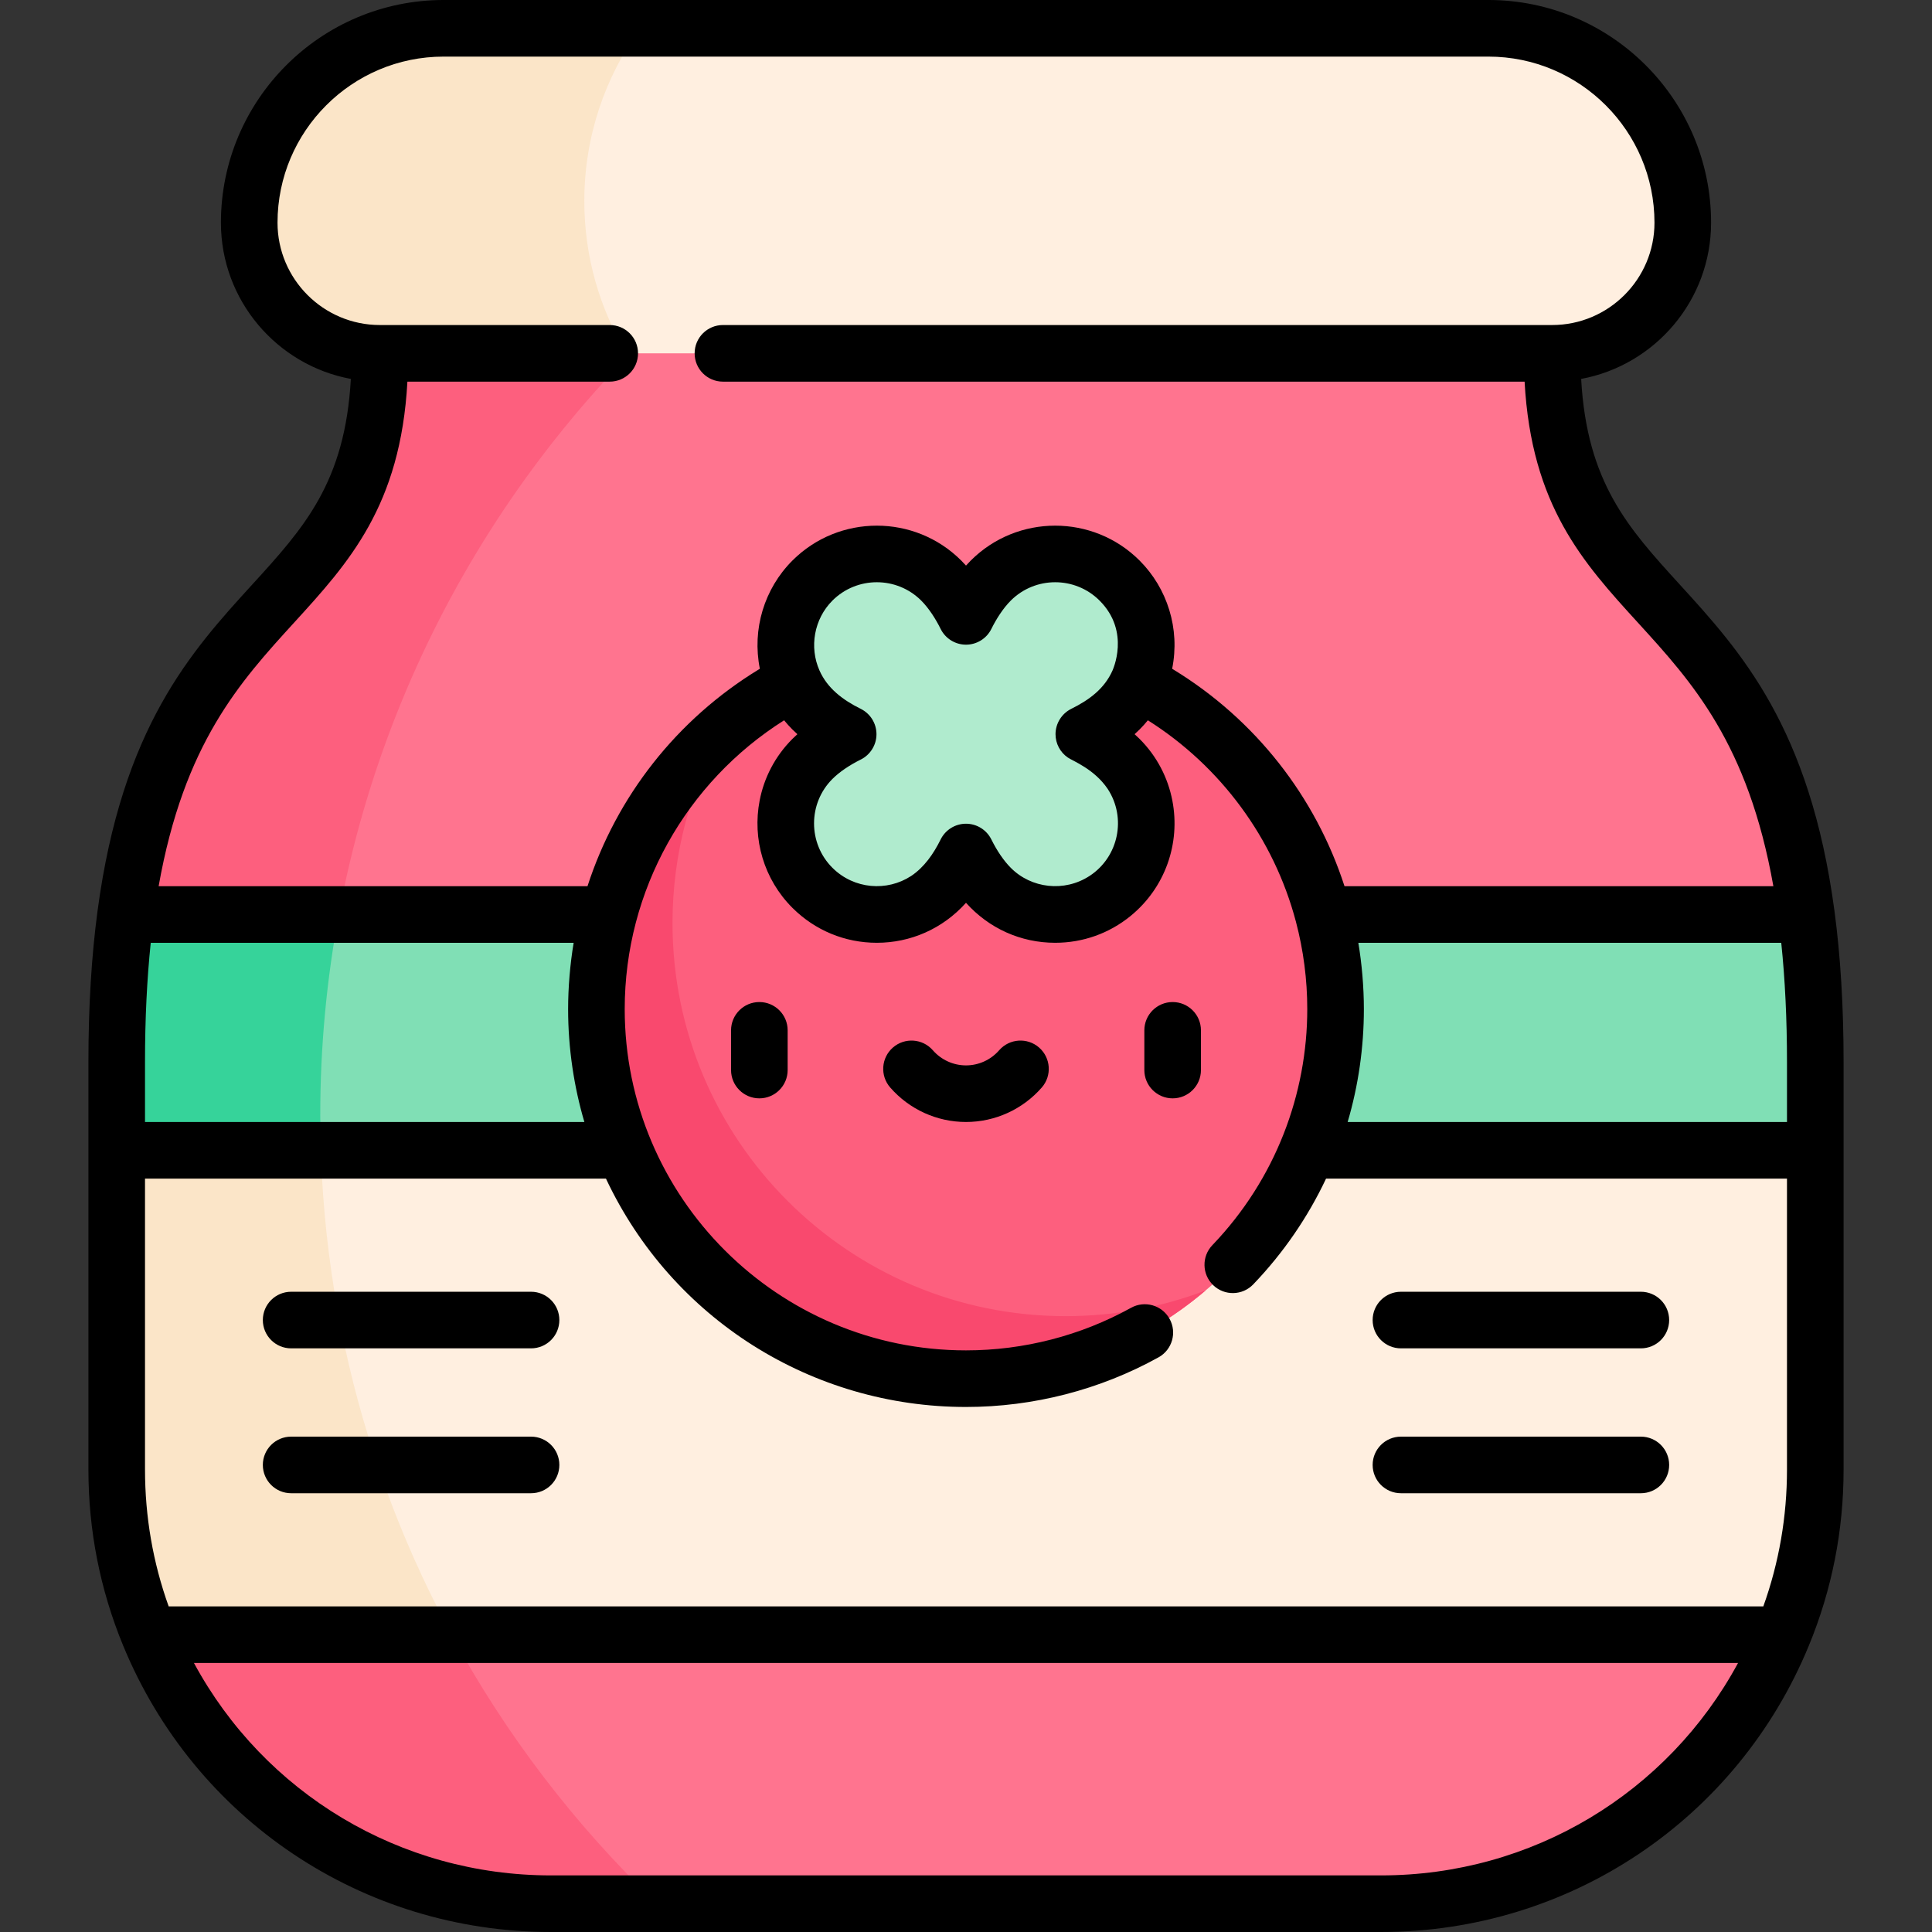
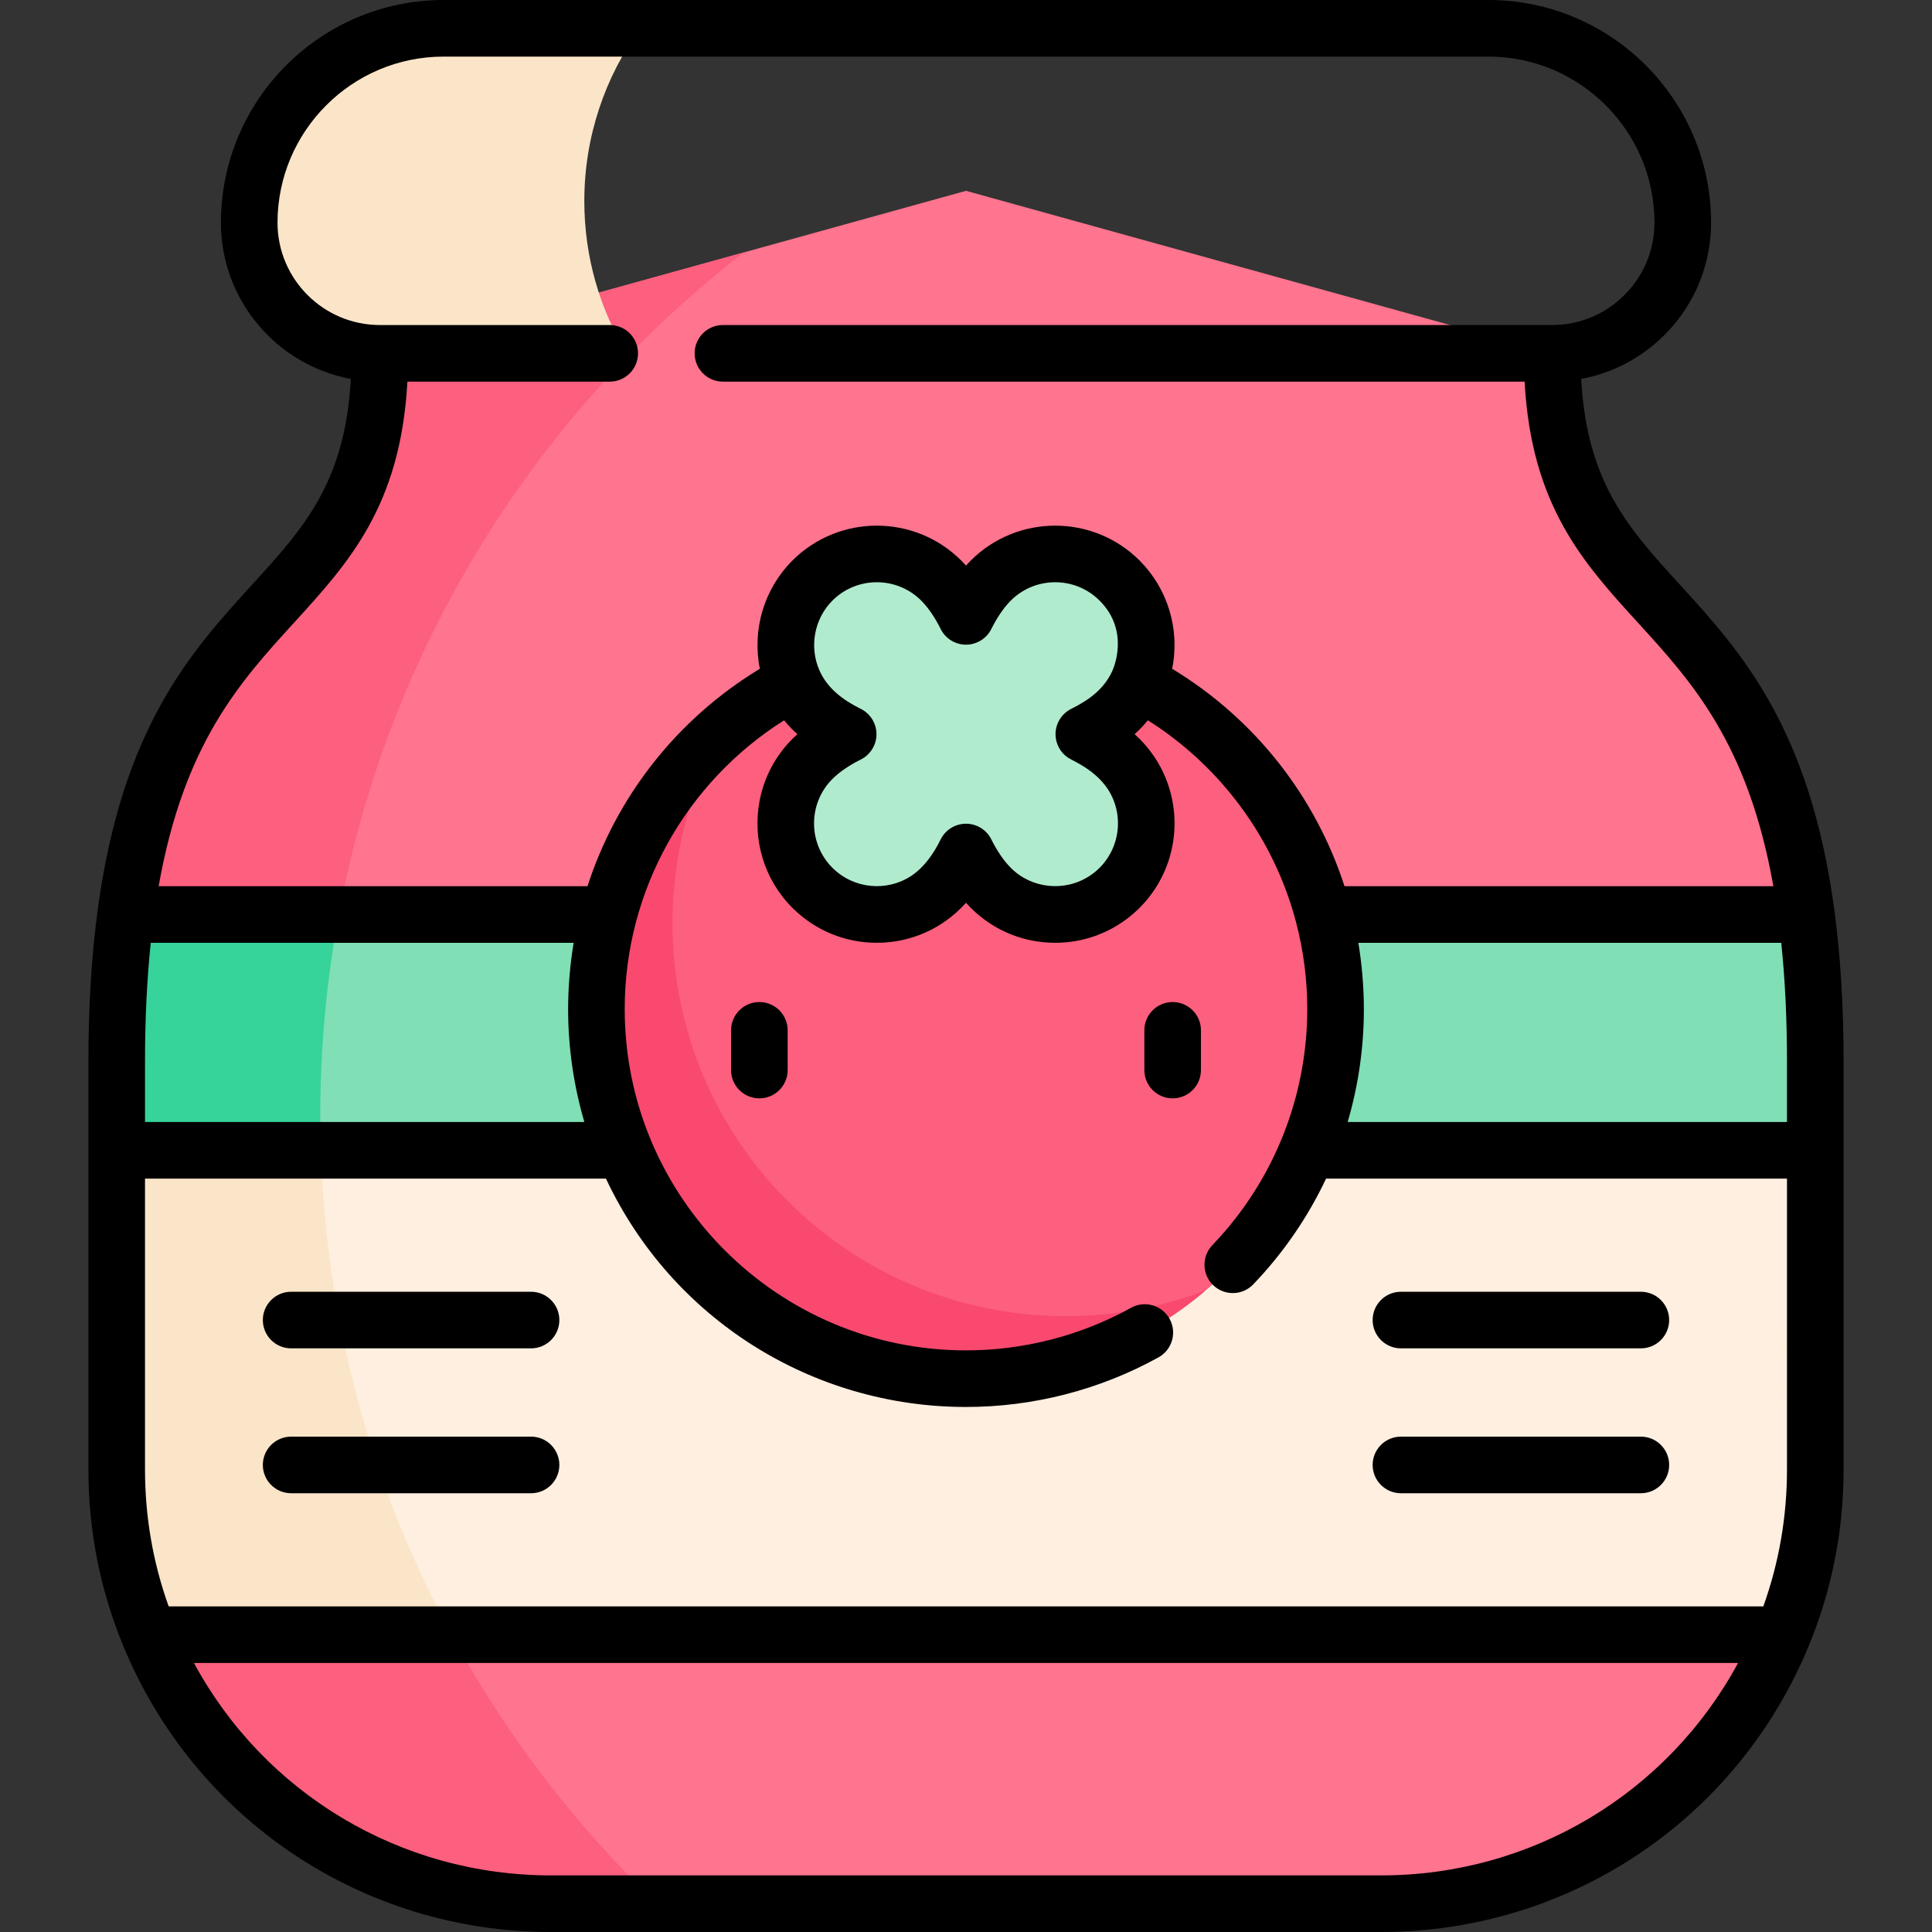
<svg xmlns="http://www.w3.org/2000/svg" id="Capa_1" enable-background="new 0 0 512 512" height="512" viewBox="0 0 512 512" width="512">
  <rect x="0" y="0" width="512" height="512" fill="#333333" stroke="none" />
  <g>
    <g>
      <path d="m481.07 304.844v84.594c0 15.495-3.07 30.279-8.624 43.77l-216.446 35.646-216.446-35.646c-5.555-13.49-8.624-28.275-8.624-43.77v-84.594l225.07-37.424z" fill="#ffefe0" />
      <path d="m84.872 295.874-53.942 8.969v84.594c0 15.495 3.07 30.28 8.624 43.77l88.591 14.59c-27.38-44.134-43.221-96.177-43.273-151.923z" fill="#fbe5c8" />
      <path d="m472.446 433.208c-17.218 41.838-58.387 71.292-106.438 71.292h-220.016c-48.05 0-89.22-29.455-106.438-71.292z" fill="#ff748f" />
      <path d="m478.711 242.353-222.711 25.067-222.711-25.067c12.185-90.953 67.377-76.722 67.377-148.714l155.334-43.07 155.334 43.07c0 71.992 55.192 57.761 67.377 148.714z" fill="#ff748f" />
      <path d="m119.654 433.207h-80.1c17.218 41.838 58.387 71.293 106.438 71.293h28.123c-21.64-20.71-40.068-44.747-54.461-71.293z" fill="#fd5f7e" />
      <path d="m197.118 66.895-96.452 26.744c0 71.992-55.192 57.761-67.377 148.714l55.405 6.236c12.043-73.634 51.891-137.908 108.424-181.694z" fill="#fd5f7e" />
-       <path d="m394.44 7.5h-276.88c-28.45 0-51.514 23.063-51.514 51.514 0 19.121 15.5 34.621 34.621 34.621h310.665c19.121 0 34.621-15.5 34.621-34.621.001-28.451-23.063-51.514-51.513-51.514z" fill="#ffefe0" />
      <path d="m481.07 281.424v23.42h-450.14v-23.42c0-14.889.846-27.784 2.36-39.071h445.421c1.514 11.287 2.359 24.182 2.359 39.071z" fill="#80dfb5" />
      <circle cx="256" cy="267.42" fill="#fd5f7e" r="97.943" />
      <path d="m287.224 194.569c3.711-1.837 7.022-4.098 9.483-6.559 9.43-9.43 9.43-24.718 0-34.148s-24.718-9.43-34.148 0c-2.461 2.461-4.722 5.772-6.559 9.483-1.837-3.711-4.098-7.022-6.559-9.483-9.43-9.43-24.718-9.43-34.148 0s-9.43 24.718 0 34.148c2.461 2.461 5.772 4.722 9.483 6.559-3.711 1.837-7.022 4.098-9.483 6.559-9.43 9.43-9.43 24.718 0 34.148s24.718 9.43 34.148 0c2.461-2.461 4.722-5.772 6.559-9.483 1.837 3.711 4.098 7.022 6.559 9.483 9.43 9.43 24.718 9.43 34.148 0s9.43-24.718 0-34.148c-2.461-2.461-5.772-4.722-9.483-6.559z" fill="#b0ebce" />
      <path d="m282.396 348.79c-57.534 0-104.175-46.641-104.175-104.175 0-18.478 4.817-35.827 13.254-50.874-20.482 17.952-33.418 44.303-33.418 73.679 0 54.092 43.851 97.943 97.943 97.943 24.234 0 46.409-8.806 63.509-23.387-11.53 4.398-24.038 6.814-37.113 6.814z" fill="#f9496e" />
      <path d="m84.869 295.602c0-18.193 1.698-35.988 4.912-53.249h-56.492c-1.514 11.287-2.36 24.182-2.36 39.071v23.419h54.101c-.096-3.07-.161-6.148-.161-9.241z" fill="#36d39a" />
      <g>
        <g>
          <g>
            <path d="m154.85 53.288c0-17.106 5.51-32.917 14.831-45.788h-52.12c-28.45 0-51.514 23.063-51.514 51.514 0 19.121 15.5 34.622 34.621 34.622h65.392c-7.114-11.78-11.21-25.585-11.21-40.348z" fill="#fbe5c8" />
          </g>
        </g>
      </g>
    </g>
    <g>
      <path d="m201.237 265.552c-4.142 0-7.5 3.357-7.5 7.5v10.523c0 4.142 3.358 7.5 7.5 7.5s7.5-3.358 7.5-7.5v-10.523c0-4.143-3.358-7.5-7.5-7.5z" />
      <path d="m310.763 265.552c-4.142 0-7.5 3.357-7.5 7.5v10.523c0 4.142 3.358 7.5 7.5 7.5s7.5-3.358 7.5-7.5v-10.523c0-4.143-3.358-7.5-7.5-7.5z" />
-       <path d="m275.366 277.607c-3.123-2.722-7.86-2.396-10.582.727-2.219 2.545-5.42 4.005-8.784 4.005s-6.565-1.46-8.784-4.005c-2.721-3.123-7.46-3.447-10.582-.727-3.123 2.722-3.448 7.459-.726 10.582 5.068 5.814 12.391 9.149 20.092 9.149s15.024-3.335 20.092-9.149c2.721-3.123 2.396-7.86-.726-10.582z" />
      <path d="m140.735 342.328h-63.581c-4.142 0-7.5 3.357-7.5 7.5 0 4.142 3.358 7.5 7.5 7.5h63.581c4.142 0 7.5-3.358 7.5-7.5s-3.358-7.5-7.5-7.5z" />
      <path d="m140.735 380.723h-63.581c-4.142 0-7.5 3.358-7.5 7.5 0 4.143 3.358 7.5 7.5 7.5h63.581c4.142 0 7.5-3.357 7.5-7.5 0-4.142-3.358-7.5-7.5-7.5z" />
      <path d="m371.265 357.328h63.581c4.142 0 7.5-3.358 7.5-7.5 0-4.143-3.358-7.5-7.5-7.5h-63.581c-4.142 0-7.5 3.357-7.5 7.5 0 4.142 3.358 7.5 7.5 7.5z" />
      <path d="m434.846 380.723h-63.581c-4.142 0-7.5 3.358-7.5 7.5 0 4.143 3.358 7.5 7.5 7.5h63.581c4.142 0 7.5-3.357 7.5-7.5 0-4.142-3.358-7.5-7.5-7.5z" />
      <path d="m486.144 241.353c-6.519-48.65-24.842-68.74-41.009-86.464-13.622-14.935-24.583-26.971-26.112-54.47 19.564-3.626 34.43-20.807 34.43-41.405.001-32.54-26.473-59.014-59.013-59.014h-276.88c-32.54 0-59.014 26.474-59.014 59.014 0 20.598 14.866 37.779 34.431 41.405-1.529 27.499-12.49 39.536-26.112 54.47-16.167 17.724-34.49 37.813-41.009 86.461 0 .002-.001.004-.001.005-1.61 12.002-2.426 25.482-2.426 40.068v108.014c0 16.128 3.092 31.815 9.189 46.624v.001c18.986 46.131 63.487 75.938 113.374 75.938h220.017c49.886 0 94.387-29.806 113.372-75.935 0-.001.001-.001.001-.002 6.098-14.808 9.189-30.495 9.189-46.625 0-10.558 0-97.237 0-108.014 0-14.584-.816-28.065-2.426-40.067-.001-.002-.001-.003-.001-.004zm-12.574 148.085c0 12.486-2.107 24.662-6.271 36.27h-422.598c-4.164-11.608-6.271-23.785-6.271-36.27v-77.095h122.154c17.533 37.284 54.728 60.52 95.416 60.52 17.847 0 35.492-4.549 51.027-13.156 3.623-2.007 4.933-6.572 2.926-10.195-.014-.024-.031-.047-.044-.071-2.025-3.575-6.555-4.86-10.158-2.864-13.325 7.384-28.454 11.287-43.751 11.287-49.885 0-90.443-40.586-90.443-90.443 0-31.513 16.309-60.16 42.243-76.534.681.837 1.41 1.648 2.19 2.428.423.423.866.842 1.328 1.255-.461.414-.904.833-1.328 1.255-4.627 4.627-7.519 10.343-8.676 16.33-1.969 10.19 1.113 20.862 8.676 28.425.04.04.083.077.123.117 5.892 5.834 13.765 9.152 22.254 9.152 8.856 0 17.38-3.627 23.633-10.596 6.045 6.75 14.488 10.596 23.633 10.596 7.344 0 14.305-2.488 19.925-7.06.019-.015.038-.029.056-.044 9.155-7.477 13.269-19.214 11.071-30.59-1.157-5.987-4.049-11.702-8.676-16.33-.423-.423-.866-.842-1.328-1.255.461-.413.904-.832 1.327-1.255.779-.779 1.509-1.59 2.189-2.427 19.268 12.165 33.404 31.284 39.24 53.382 1.993 7.546 3.003 15.334 3.003 23.151 0 22.341-8.294 44.973-25.152 62.564-2.866 2.99-2.765 7.738.226 10.604.001.001.002.001.002.002l.006.006c2.991 2.866 7.739 2.766 10.604-.225 8.006-8.353 14.482-17.819 19.296-28.029h122.148zm-252.983-230.262c.003-.003.006-.007.01-.01 6.491-6.49 17.052-6.49 23.542 0 2.049 2.049 3.845 4.889 5.14 7.505 1.265 2.556 3.87 4.174 6.722 4.174 2.852 0 5.457-1.617 6.722-4.173 1.289-2.605 3.086-5.452 5.141-7.506 6.491-6.49 17.052-6.49 23.542 0 .004.004.008.008.012.013 8.262 8.279 3.412 18.431 3.401 18.531-2.148 4.823-6.182 7.794-10.919 10.138-2.606 1.29-4.174 3.964-4.174 6.722 0 2.495 1.238 4.802 3.26 6.187 1.354.928 6.995 3.034 10.563 8.309 5.036 7.664 2.892 18-4.747 23.034-.025.017-.052.03-.077.046-6.628 4.323-15.425 3.325-20.861-2.172-1.82-1.82-3.646-4.486-5.141-7.506-1.265-2.556-3.87-4.173-6.722-4.173s-5.457 1.618-6.722 4.174c-1.865 3.768-4.325 7.348-7.82 9.678-6.414 4.184-15.12 3.501-20.793-2.111-.022-.021-.046-.04-.068-.062-6.49-6.49-6.49-17.051 0-23.541 1.82-1.82 4.486-3.646 7.506-5.141 2.486-1.231 4.173-3.811 4.173-6.722 0-2.837-1.606-5.45-4.173-6.722-4.771-2.359-8.823-5.43-10.919-10.138 0 0 0 0 0-.001-2.774-6.225-1.431-13.687 3.402-18.533zm-70.03 108.244c0 10.47 1.584 20.708 4.31 29.923h-116.437v-15.919c0-11.323.51-21.91 1.52-31.571h112.076c-.946 5.633-1.469 11.866-1.469 17.567zm206.585 29.923c2.853-9.677 4.301-19.822 4.301-29.923 0-5.834-.543-12.054-1.468-17.567h112.076c1.009 9.662 1.52 20.25 1.52 31.571v15.919zm-279.194-132.346c14.484-15.879 28.219-30.936 30.02-63.858h53.618c4.142 0 7.5-3.358 7.5-7.5 0 0 0-.001 0-.002s0-.001 0-.002c0-4.142-3.358-7.5-7.5-7.5h-60.917c-14.955 0-27.122-12.167-27.122-27.121-.001-24.27 19.744-44.014 44.013-44.014h276.88c24.269 0 44.014 19.744 44.014 44.014 0 14.955-12.167 27.121-27.121 27.121h-219.748c-4.142 0-7.5 3.358-7.5 7.5v.002s0 .001 0 .002c0 4.142 3.358 7.5 7.5 7.5h212.448c1.801 32.923 15.536 47.979 30.02 63.858 14.37 15.755 29.197 32.012 35.908 69.856h-113.653c-7.675-23.701-23.612-44.173-45.43-57.471-.083-.05-.162-.105-.244-.156 2.139-10.625-1.291-21.332-8.623-28.668-12.338-12.338-32.415-12.339-44.754 0-.423.424-.842.866-1.255 1.328-.414-.462-.833-.904-1.256-1.328-12.338-12.338-32.415-12.339-44.754 0-7.451 7.455-10.729 18.204-8.623 28.668-.081.049-.158.103-.239.152-21.821 13.297-37.761 33.771-45.436 57.474h-113.654c6.71-37.843 21.538-54.1 35.908-69.855zm288.06 332.003h-220.016c-39.928 0-75.925-21.757-94.591-56.292h409.199c-18.666 34.535-54.664 56.292-94.592 56.292z" />
    </g>
  </g>
</svg>